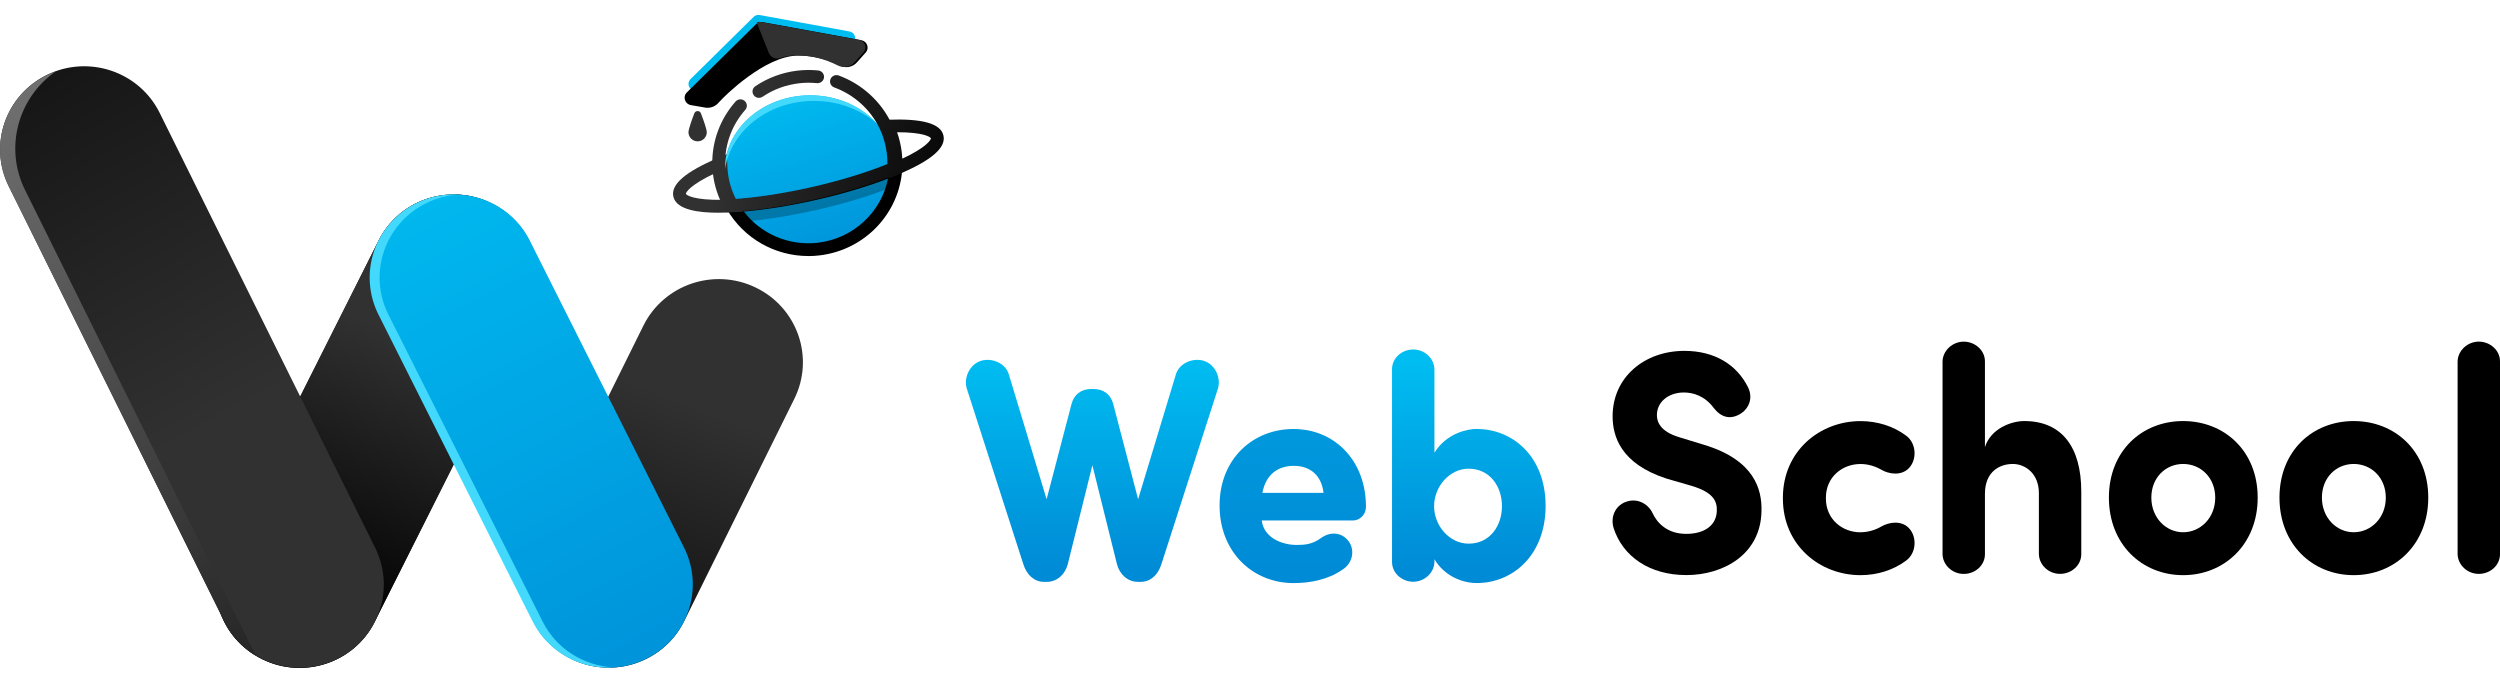
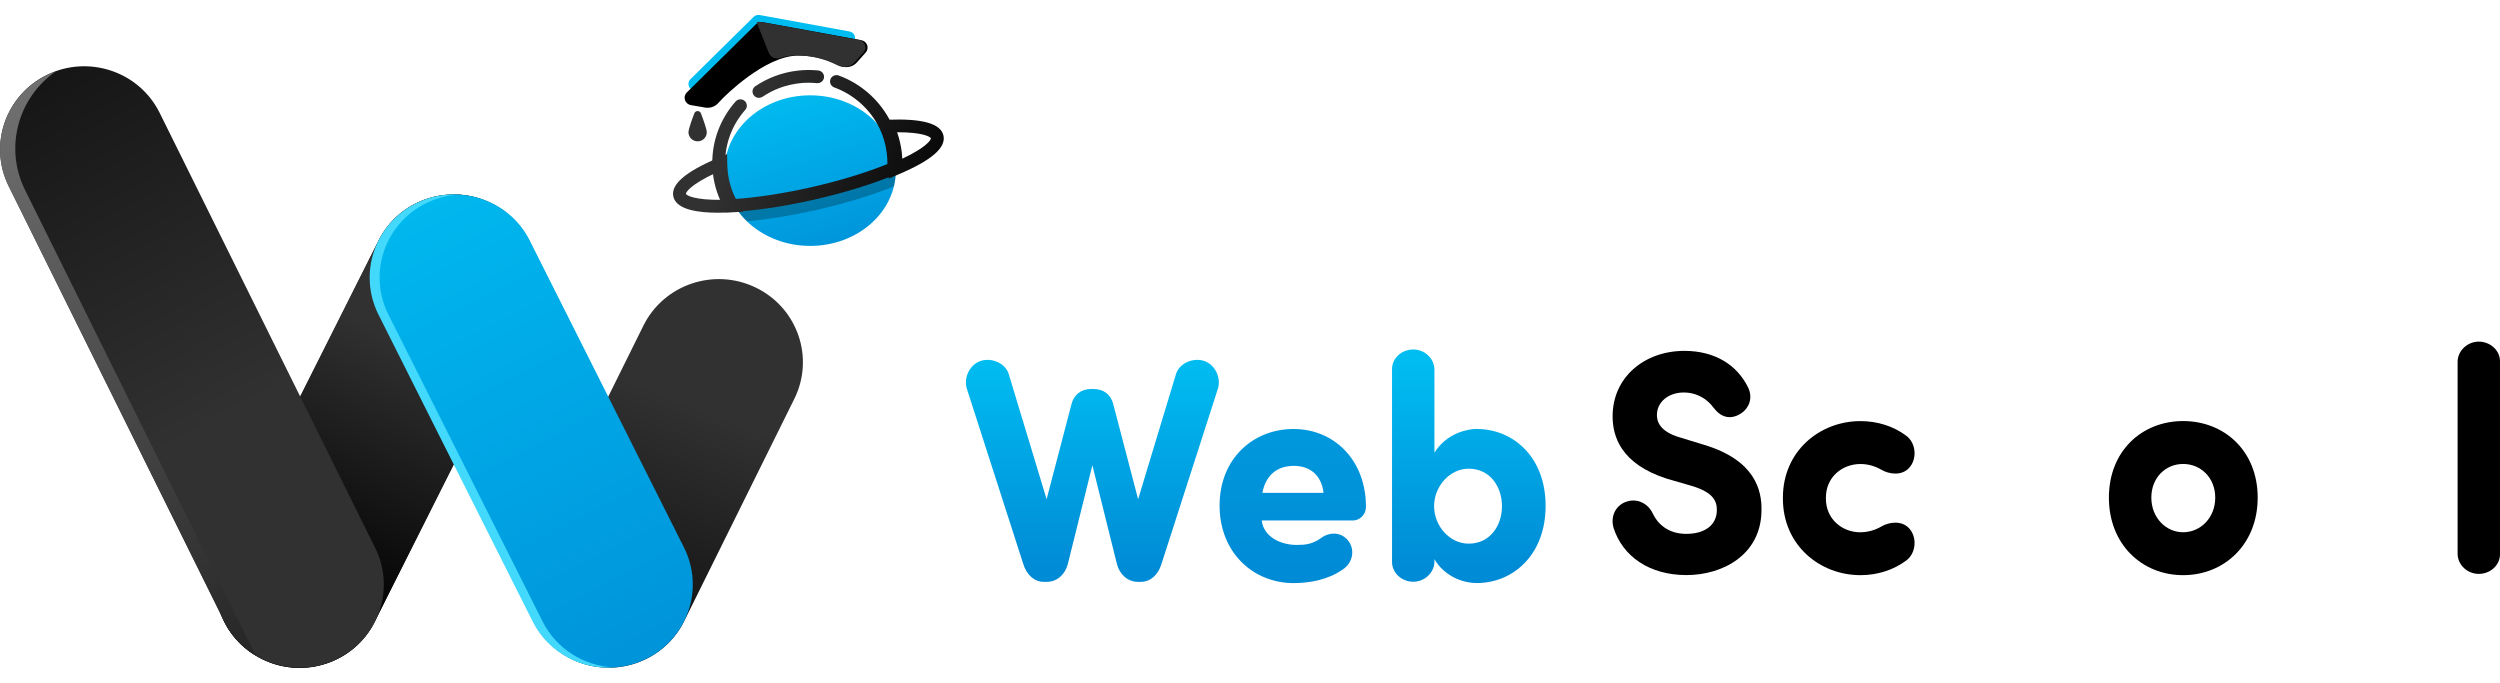
<svg xmlns="http://www.w3.org/2000/svg" width="161" height="44" viewBox="0 0 161 44" fill="none">
  <g clip-path="url(#clip0_631_804)">
    <path d="M16.864 42.44L16.894 42.455C19.562 43.766 22.799 42.69 24.125 40.051L34.075 20.249C35.401 17.61 34.313 14.407 31.645 13.095L31.615 13.08C28.947 11.768 25.71 12.845 24.384 15.483L14.434 35.286C13.108 37.925 14.196 41.128 16.864 42.44Z" fill="#313131" />
    <path d="M16.864 42.44L16.894 42.455C19.562 43.766 22.799 42.69 24.125 40.051L34.075 20.249C35.401 17.61 34.313 14.407 31.645 13.095L31.615 13.08C28.947 11.768 25.71 12.845 24.384 15.483L14.434 35.286C13.108 37.925 14.196 41.128 16.864 42.44Z" fill="url(#paint0_linear_631_804)" />
    <path d="M36.82 42.451L36.822 42.452C39.505 43.753 42.747 42.656 44.062 40.002L51.155 25.685C52.47 23.03 51.361 19.823 48.677 18.522L48.675 18.521C45.992 17.22 42.75 18.318 41.435 20.972L34.342 35.289C33.027 37.944 34.136 41.15 36.82 42.451Z" fill="url(#paint1_linear_631_804)" />
    <path d="M3.041 4.815L3.039 4.816C0.355 6.117 -0.754 9.324 0.561 11.979L14.444 40C15.759 42.655 19.001 43.752 21.684 42.451L21.686 42.45C24.37 41.149 25.479 37.943 24.164 35.288L10.281 7.266C8.966 4.611 5.724 3.514 3.041 4.815Z" fill="url(#paint2_linear_631_804)" />
    <path d="M1.612 12.235C0.264 9.516 1.163 6.292 3.585 4.6C3.399 4.667 3.213 4.741 3.03 4.83C0.348 6.132 -0.76 9.339 0.554 11.994L14.436 40.013C14.905 40.959 15.622 41.702 16.468 42.216L1.612 12.235Z" fill="url(#paint3_linear_631_804)" />
    <path d="M34.12 15.498C32.79 12.85 29.543 11.771 26.867 13.087C24.191 14.402 23.1 17.615 24.43 20.263L34.358 40.022C35.688 42.67 38.936 43.749 41.612 42.433C44.288 41.117 45.379 37.904 44.049 35.257L34.12 15.498Z" fill="url(#paint4_linear_631_804)" />
    <path d="M34.941 40.019L25.014 20.259C23.683 17.611 24.774 14.399 27.451 13.083C28.115 12.755 28.813 12.579 29.509 12.533C28.605 12.485 27.678 12.655 26.811 13.083C24.134 14.399 23.045 17.611 24.373 20.259L34.301 40.019C35.301 42.01 37.386 43.114 39.497 42.98C37.615 42.877 35.84 41.809 34.941 40.019Z" fill="#42D9FC" />
    <path d="M52.176 15.836C55.221 15.836 57.688 13.666 57.688 10.988C57.688 8.31 55.221 6.139 52.176 6.139C49.132 6.139 46.664 8.31 46.664 10.988C46.664 13.666 49.132 15.836 52.176 15.836Z" fill="url(#paint5_linear_631_804)" />
    <path opacity="0.25" d="M52.261 12.572C50.5 12.971 48.833 13.237 47.389 13.373C47.594 13.688 47.833 13.985 48.111 14.252C49.425 14.135 50.949 13.891 52.565 13.526C54.486 13.091 56.218 12.551 57.568 11.996C57.648 11.671 57.689 11.332 57.689 10.986C57.689 10.966 57.686 10.947 57.686 10.928C56.201 11.523 54.331 12.101 52.263 12.57L52.261 12.572Z" fill="black" />
    <path d="M48.877 6.304C48.744 6.304 48.614 6.242 48.534 6.125C48.404 5.938 48.452 5.683 48.643 5.553C49.445 5.011 50.379 4.665 51.348 4.55C51.795 4.497 52.249 4.492 52.696 4.538C52.923 4.562 53.09 4.763 53.066 4.99C53.041 5.214 52.839 5.374 52.609 5.355C52.225 5.315 51.834 5.319 51.447 5.365C50.609 5.463 49.802 5.761 49.111 6.23C49.039 6.278 48.959 6.301 48.877 6.301V6.304Z" fill="url(#paint6_linear_631_804)" />
-     <path d="M52.056 16.489C49.901 16.489 47.892 15.351 46.804 13.466L46.471 12.887L47.145 12.854C48.638 12.78 50.498 12.503 52.382 12.075C54.3 11.64 56.129 11.074 57.525 10.481L58.146 10.218L58.105 10.885C57.921 13.764 55.682 16.104 52.778 16.448C52.537 16.477 52.297 16.491 52.058 16.491L52.056 16.489ZM47.901 13.623C49.01 15.074 50.817 15.848 52.677 15.631C54.952 15.361 56.757 13.671 57.187 11.504C55.853 12.015 54.242 12.496 52.566 12.873C50.899 13.251 49.302 13.506 47.901 13.623Z" fill="black" />
    <path d="M46.23 13.699C45.099 13.699 43.568 13.549 43.365 12.667C43.181 11.888 44.128 11.066 46.259 10.163L46.827 9.921L46.836 10.533C46.839 10.724 46.851 10.911 46.873 11.109C46.955 11.8 47.174 12.454 47.522 13.057L47.858 13.635L47.184 13.671C46.959 13.683 46.619 13.699 46.23 13.699ZM46.044 11.157C44.476 11.89 44.165 12.383 44.172 12.483C44.208 12.581 44.718 12.892 46.501 12.87C46.269 12.34 46.116 11.783 46.046 11.202V11.197C46.046 11.183 46.044 11.169 46.041 11.155L46.044 11.157Z" fill="url(#paint7_linear_631_804)" />
    <path d="M57.227 11.499L57.273 10.83C57.295 10.507 57.288 10.201 57.249 9.893C57.179 9.329 57.025 8.791 56.788 8.297L56.52 7.738L57.145 7.711C59.399 7.623 60.578 7.953 60.757 8.724C60.94 9.511 59.989 10.333 57.848 11.236L57.225 11.499H57.227ZM57.773 8.517C57.918 8.925 58.017 9.353 58.073 9.793C58.09 9.934 58.102 10.077 58.109 10.22C59.655 9.494 59.959 9.006 59.95 8.906C59.916 8.815 59.45 8.514 57.776 8.517H57.773Z" fill="url(#paint8_linear_631_804)" />
-     <path d="M46.604 5.405C46.604 5.405 49.027 2.925 51.005 2.925C51.882 2.925 52.706 3.138 53.433 3.51C53.774 3.685 54.192 3.611 54.445 3.326L54.962 2.748C55.189 2.492 55.049 2.089 54.711 2.026L48.923 0.968C48.781 0.941 48.633 0.987 48.53 1.09L44.469 5.095C44.215 5.346 44.351 5.776 44.706 5.838L45.602 5.993H45.631C45.906 6.012 46.172 5.895 46.343 5.683L46.607 5.41L46.604 5.405Z" fill="#00BDF1" />
+     <path d="M46.604 5.405C46.604 5.405 49.027 2.925 51.005 2.925C51.882 2.925 52.706 3.138 53.433 3.51L54.962 2.748C55.189 2.492 55.049 2.089 54.711 2.026L48.923 0.968C48.781 0.941 48.633 0.987 48.53 1.09L44.469 5.095C44.215 5.346 44.351 5.776 44.706 5.838L45.602 5.993H45.631C45.906 6.012 46.172 5.895 46.343 5.683L46.607 5.41L46.604 5.405Z" fill="#00BDF1" />
    <path d="M46.577 6.301C46.577 6.301 49.237 3.579 51.408 3.579C52.37 3.579 53.275 3.811 54.073 4.222C54.447 4.415 54.904 4.332 55.184 4.019L55.751 3.383C56.003 3.103 55.846 2.659 55.474 2.59L49.121 1.426C48.964 1.397 48.802 1.447 48.688 1.557L44.232 5.954C43.951 6.229 44.104 6.702 44.492 6.769L45.476 6.939H45.507C45.809 6.96 46.101 6.831 46.29 6.597L46.58 6.296L46.577 6.301Z" fill="black" />
    <path d="M55.337 2.578L48.984 1.414C48.898 1.397 48.808 1.409 48.726 1.438L49.509 3.4C49.622 3.684 49.939 3.837 50.233 3.741C50.584 3.629 50.931 3.565 51.27 3.565C52.231 3.565 53.137 3.796 53.934 4.207C54.308 4.401 54.765 4.317 55.045 4.004L55.613 3.369C55.864 3.089 55.707 2.645 55.335 2.575L55.337 2.578Z" fill="#313131" />
-     <path d="M52.425 6.5C53.998 6.5 55.423 7.054 56.467 7.951C55.457 6.846 53.911 6.139 52.174 6.139C49.131 6.139 46.662 8.309 46.662 10.988C46.662 11.009 46.664 11.031 46.667 11.055C46.974 8.495 49.432 6.5 52.423 6.5H52.425Z" fill="#42D9FC" />
    <path d="M46.791 13.67L46.666 13.45C46.263 12.753 46.009 11.99 45.912 11.19C45.888 10.963 45.874 10.748 45.871 10.53C45.857 9.063 46.391 7.646 47.371 6.537C47.523 6.367 47.784 6.348 47.956 6.499C48.127 6.649 48.147 6.908 47.994 7.077C47.149 8.033 46.688 9.257 46.7 10.518C46.702 10.707 46.714 10.896 46.736 11.094C46.808 11.699 46.987 12.28 47.265 12.819C48.709 12.726 50.465 12.459 52.243 12.057C54.055 11.646 55.785 11.12 57.147 10.564C57.152 10.332 57.14 10.105 57.111 9.875C57.041 9.312 56.886 8.774 56.649 8.279C56.07 7.063 55.004 6.097 53.727 5.631C53.511 5.553 53.4 5.318 53.48 5.106C53.56 4.893 53.799 4.783 54.012 4.862C55.492 5.402 56.727 6.52 57.398 7.93C57.673 8.506 57.852 9.128 57.934 9.778C57.978 10.134 57.988 10.502 57.963 10.87L57.947 11.12L57.712 11.219C56.27 11.83 54.393 12.411 52.427 12.858C50.468 13.302 48.608 13.577 47.047 13.656L46.794 13.668L46.791 13.67Z" fill="url(#paint9_linear_631_804)" />
    <path d="M45.517 8.519C45.517 8.841 45.254 9.102 44.928 9.102C44.602 9.102 44.338 8.841 44.338 8.519C44.338 8.327 44.546 7.74 44.715 7.298C44.79 7.104 45.066 7.104 45.14 7.298C45.309 7.742 45.517 8.327 45.517 8.519Z" fill="#313131" />
  </g>
  <path d="M71.695 26.032L73.295 32.151L75.733 24.091C75.949 23.395 76.807 23.026 77.508 23.232C78.251 23.455 78.661 24.337 78.426 25.053L74.797 36.325C74.581 37.021 74.095 37.471 73.47 37.471H73.276C72.631 37.471 72.104 37.001 71.93 36.325L70.349 29.963L68.767 36.325C68.593 37.001 68.066 37.471 67.421 37.471H67.227C66.602 37.471 66.116 37.021 65.9 36.325L62.271 25.053C62.036 24.337 62.446 23.458 63.189 23.232C63.89 23.026 64.751 23.395 64.963 24.091L67.402 32.151L69.002 26.032C69.158 25.419 69.608 25.05 70.291 25.05H70.409C71.091 25.05 71.539 25.419 71.697 26.032H71.695Z" fill="url(#paint10_linear_631_804)" />
  <path d="M86.447 36.692C85.529 37.328 84.377 37.551 83.304 37.551C80.688 37.551 78.541 35.567 78.541 32.557C78.541 29.548 80.688 27.627 83.304 27.627C85.92 27.627 87.968 29.631 87.968 32.641C87.968 33.153 87.558 33.52 87.129 33.52H81.256C81.392 34.625 82.544 35.094 83.5 35.094C84.046 35.094 84.516 35.054 85.081 34.645C85.707 34.195 86.408 34.318 86.799 34.788C87.307 35.401 87.11 36.282 86.447 36.692ZM85.237 31.741C85.1 30.576 84.338 30.001 83.326 30.001C82.312 30.001 81.531 30.533 81.296 31.741H85.237Z" fill="url(#paint11_linear_631_804)" />
  <path d="M95.108 27.627C97.429 27.627 99.537 29.408 99.537 32.577C99.537 35.747 97.429 37.548 95.108 37.548C94.073 37.548 92.962 37.015 92.377 36.013V36.196C92.358 36.892 91.733 37.465 91.012 37.465C90.291 37.465 89.647 36.912 89.647 36.196V23.776C89.647 23.06 90.272 22.507 91.012 22.507C91.752 22.507 92.358 23.08 92.377 23.776V29.156C93.158 27.887 94.524 27.621 95.108 27.621V27.627ZM94.581 30.184C93.352 30.184 92.356 31.329 92.356 32.597C92.356 33.866 93.352 35.011 94.581 35.011C95.947 35.011 96.727 33.866 96.727 32.597C96.727 31.329 95.947 30.184 94.581 30.184Z" fill="url(#paint12_linear_631_804)" />
  <path d="M104.671 32.334C105.433 32.027 106.154 32.457 106.427 33.049C106.719 33.685 107.383 34.381 108.592 34.381C109.802 34.381 110.545 33.808 110.564 32.886C110.583 32.251 110.31 31.701 108.945 31.291L107.325 30.822C104.36 29.86 103.852 28.079 103.852 26.81C103.852 24.294 105.9 22.596 108.478 22.596C110.408 22.596 111.853 23.475 112.576 24.949C112.907 25.625 112.634 26.281 112.148 26.607C111.446 27.077 110.821 26.873 110.354 26.258C109.788 25.502 109.046 25.276 108.442 25.276C107.448 25.276 106.705 25.888 106.705 26.727C106.705 27.097 106.842 27.77 108.15 28.159L109.75 28.649C113.008 29.631 113.478 31.555 113.439 32.903C113.401 35.706 110.982 37.035 108.601 37.035C106.219 37.035 104.502 35.827 103.917 34.006C103.702 33.29 104.016 32.594 104.679 32.328L104.671 32.334Z" fill="black" />
  <path d="M119.813 34.277C120.302 34.277 120.769 34.134 121.159 33.907C121.648 33.621 122.448 33.498 122.934 34.01C123.48 34.583 123.404 35.628 122.76 36.098C121.94 36.711 120.905 37.04 119.813 37.04C117.197 37.04 114.819 35.116 114.819 32.109V32.049C114.819 29.043 117.2 27.119 119.813 27.119C120.905 27.119 121.94 27.445 122.76 28.061C123.404 28.53 123.48 29.575 122.934 30.148C122.445 30.66 121.645 30.537 121.159 30.251C120.769 30.025 120.302 29.882 119.813 29.882C118.642 29.882 117.588 30.721 117.588 32.049V32.109C117.588 33.441 118.642 34.28 119.813 34.28V34.277Z" fill="black" />
-   <path d="M131.304 31.76C131.304 30.512 130.446 29.879 129.624 29.879C128.802 29.879 127.83 30.349 127.83 31.803V35.691C127.83 36.407 127.205 36.96 126.465 36.96C125.725 36.96 125.119 36.387 125.1 35.691V23.271C125.119 22.575 125.744 22.002 126.465 22.002C127.186 22.002 127.83 22.555 127.83 23.271V28.794C128.202 27.609 129.51 27.116 130.367 27.116C132.767 27.116 134.034 28.774 134.034 31.657V35.689C134.034 36.404 133.409 36.957 132.669 36.957C131.929 36.957 131.323 36.384 131.304 35.689V31.76Z" fill="black" />
  <path d="M135.813 32.047C135.813 29.04 137.94 27.116 140.594 27.116C143.248 27.116 145.395 29.04 145.395 32.047C145.395 35.053 143.248 37.04 140.594 37.04C137.94 37.04 135.813 35.056 135.813 32.047ZM142.661 32.047C142.661 30.758 141.725 29.879 140.594 29.879C139.464 29.879 138.546 30.758 138.546 32.047C138.546 33.335 139.483 34.277 140.594 34.277C141.706 34.277 142.661 33.355 142.661 32.047Z" fill="black" />
-   <path d="M146.798 32.047C146.798 29.04 148.925 27.116 151.579 27.116C154.233 27.116 156.38 29.04 156.38 32.047C156.38 35.053 154.233 37.04 151.579 37.04C148.925 37.04 146.798 35.056 146.798 32.047ZM153.646 32.047C153.646 30.758 152.71 29.879 151.579 29.879C150.449 29.879 149.531 30.758 149.531 32.047C149.531 33.335 150.468 34.277 151.579 34.277C152.69 34.277 153.646 33.355 153.646 32.047Z" fill="black" />
  <path d="M161 35.689C161 36.405 160.375 36.958 159.635 36.958C158.895 36.958 158.289 36.385 158.27 35.689V23.268C158.289 22.573 158.914 22 159.635 22C160.356 22 161 22.553 161 23.268V35.689Z" fill="black" />
  <defs>
    <linearGradient id="paint0_linear_631_804" x1="29.236" y1="16.429" x2="19.648" y2="38.741" gradientUnits="userSpaceOnUse">
      <stop offset="0.25" stop-color="#313131" />
      <stop offset="1" />
    </linearGradient>
    <linearGradient id="paint1_linear_631_804" x1="47.408" y1="18.808" x2="36.087" y2="47.797" gradientUnits="userSpaceOnUse">
      <stop offset="0.25" stop-color="#313131" />
      <stop offset="1" />
    </linearGradient>
    <linearGradient id="paint2_linear_631_804" x1="20.686" y1="40.517" x2="-7.892" y2="-11.611" gradientUnits="userSpaceOnUse">
      <stop offset="0.25" stop-color="#313131" />
      <stop offset="1" />
    </linearGradient>
    <linearGradient id="paint3_linear_631_804" x1="-2.852" y1="4.987" x2="31.284" y2="56.044" gradientUnits="userSpaceOnUse">
      <stop stop-color="#757575" />
      <stop offset="1" />
    </linearGradient>
    <linearGradient id="paint4_linear_631_804" x1="24.349" y1="8.635" x2="45.012" y2="49.466" gradientUnits="userSpaceOnUse">
      <stop stop-color="#00BDF1" />
      <stop offset="1" stop-color="#008BD6" />
    </linearGradient>
    <linearGradient id="paint5_linear_631_804" x1="50.345" y1="5.346" x2="54.498" y2="18.431" gradientUnits="userSpaceOnUse">
      <stop stop-color="#00BDF1" />
      <stop offset="1" stop-color="#008BD6" />
    </linearGradient>
    <linearGradient id="paint6_linear_631_804" x1="44.522" y1="2.868" x2="63.205" y2="10.676" gradientUnits="userSpaceOnUse">
      <stop offset="0.25" stop-color="#313131" />
      <stop offset="1" />
    </linearGradient>
    <linearGradient id="paint7_linear_631_804" x1="41.522" y1="10.046" x2="60.205" y2="17.854" gradientUnits="userSpaceOnUse">
      <stop offset="0.25" stop-color="#313131" />
      <stop offset="1" />
    </linearGradient>
    <linearGradient id="paint8_linear_631_804" x1="44.126" y1="3.814" x2="62.811" y2="11.622" gradientUnits="userSpaceOnUse">
      <stop offset="0.25" stop-color="#313131" />
      <stop offset="1" />
    </linearGradient>
    <linearGradient id="paint9_linear_631_804" x1="42.975" y1="6.226" x2="61.658" y2="14.035" gradientUnits="userSpaceOnUse">
      <stop offset="0.25" stop-color="#313131" />
      <stop offset="1" />
    </linearGradient>
    <linearGradient id="paint10_linear_631_804" x1="70.349" y1="23.197" x2="70.349" y2="36.563" gradientUnits="userSpaceOnUse">
      <stop stop-color="#00BDF1" />
      <stop offset="1" stop-color="#008BD6" />
    </linearGradient>
    <linearGradient id="paint11_linear_631_804" x1="83.257" y1="3.367" x2="83.257" y2="36.563" gradientUnits="userSpaceOnUse">
      <stop stop-color="#00BDF1" />
      <stop offset="1" stop-color="#008BD6" />
    </linearGradient>
    <linearGradient id="paint12_linear_631_804" x1="94.592" y1="23.197" x2="94.592" y2="36.563" gradientUnits="userSpaceOnUse">
      <stop stop-color="#00BDF1" />
      <stop offset="1" stop-color="#008BD6" />
    </linearGradient>
    <clipPath id="clip0_631_804">
      <rect width="107.028" height="42.08" fill="white" transform="translate(0 0.96)" />
    </clipPath>
  </defs>
</svg>